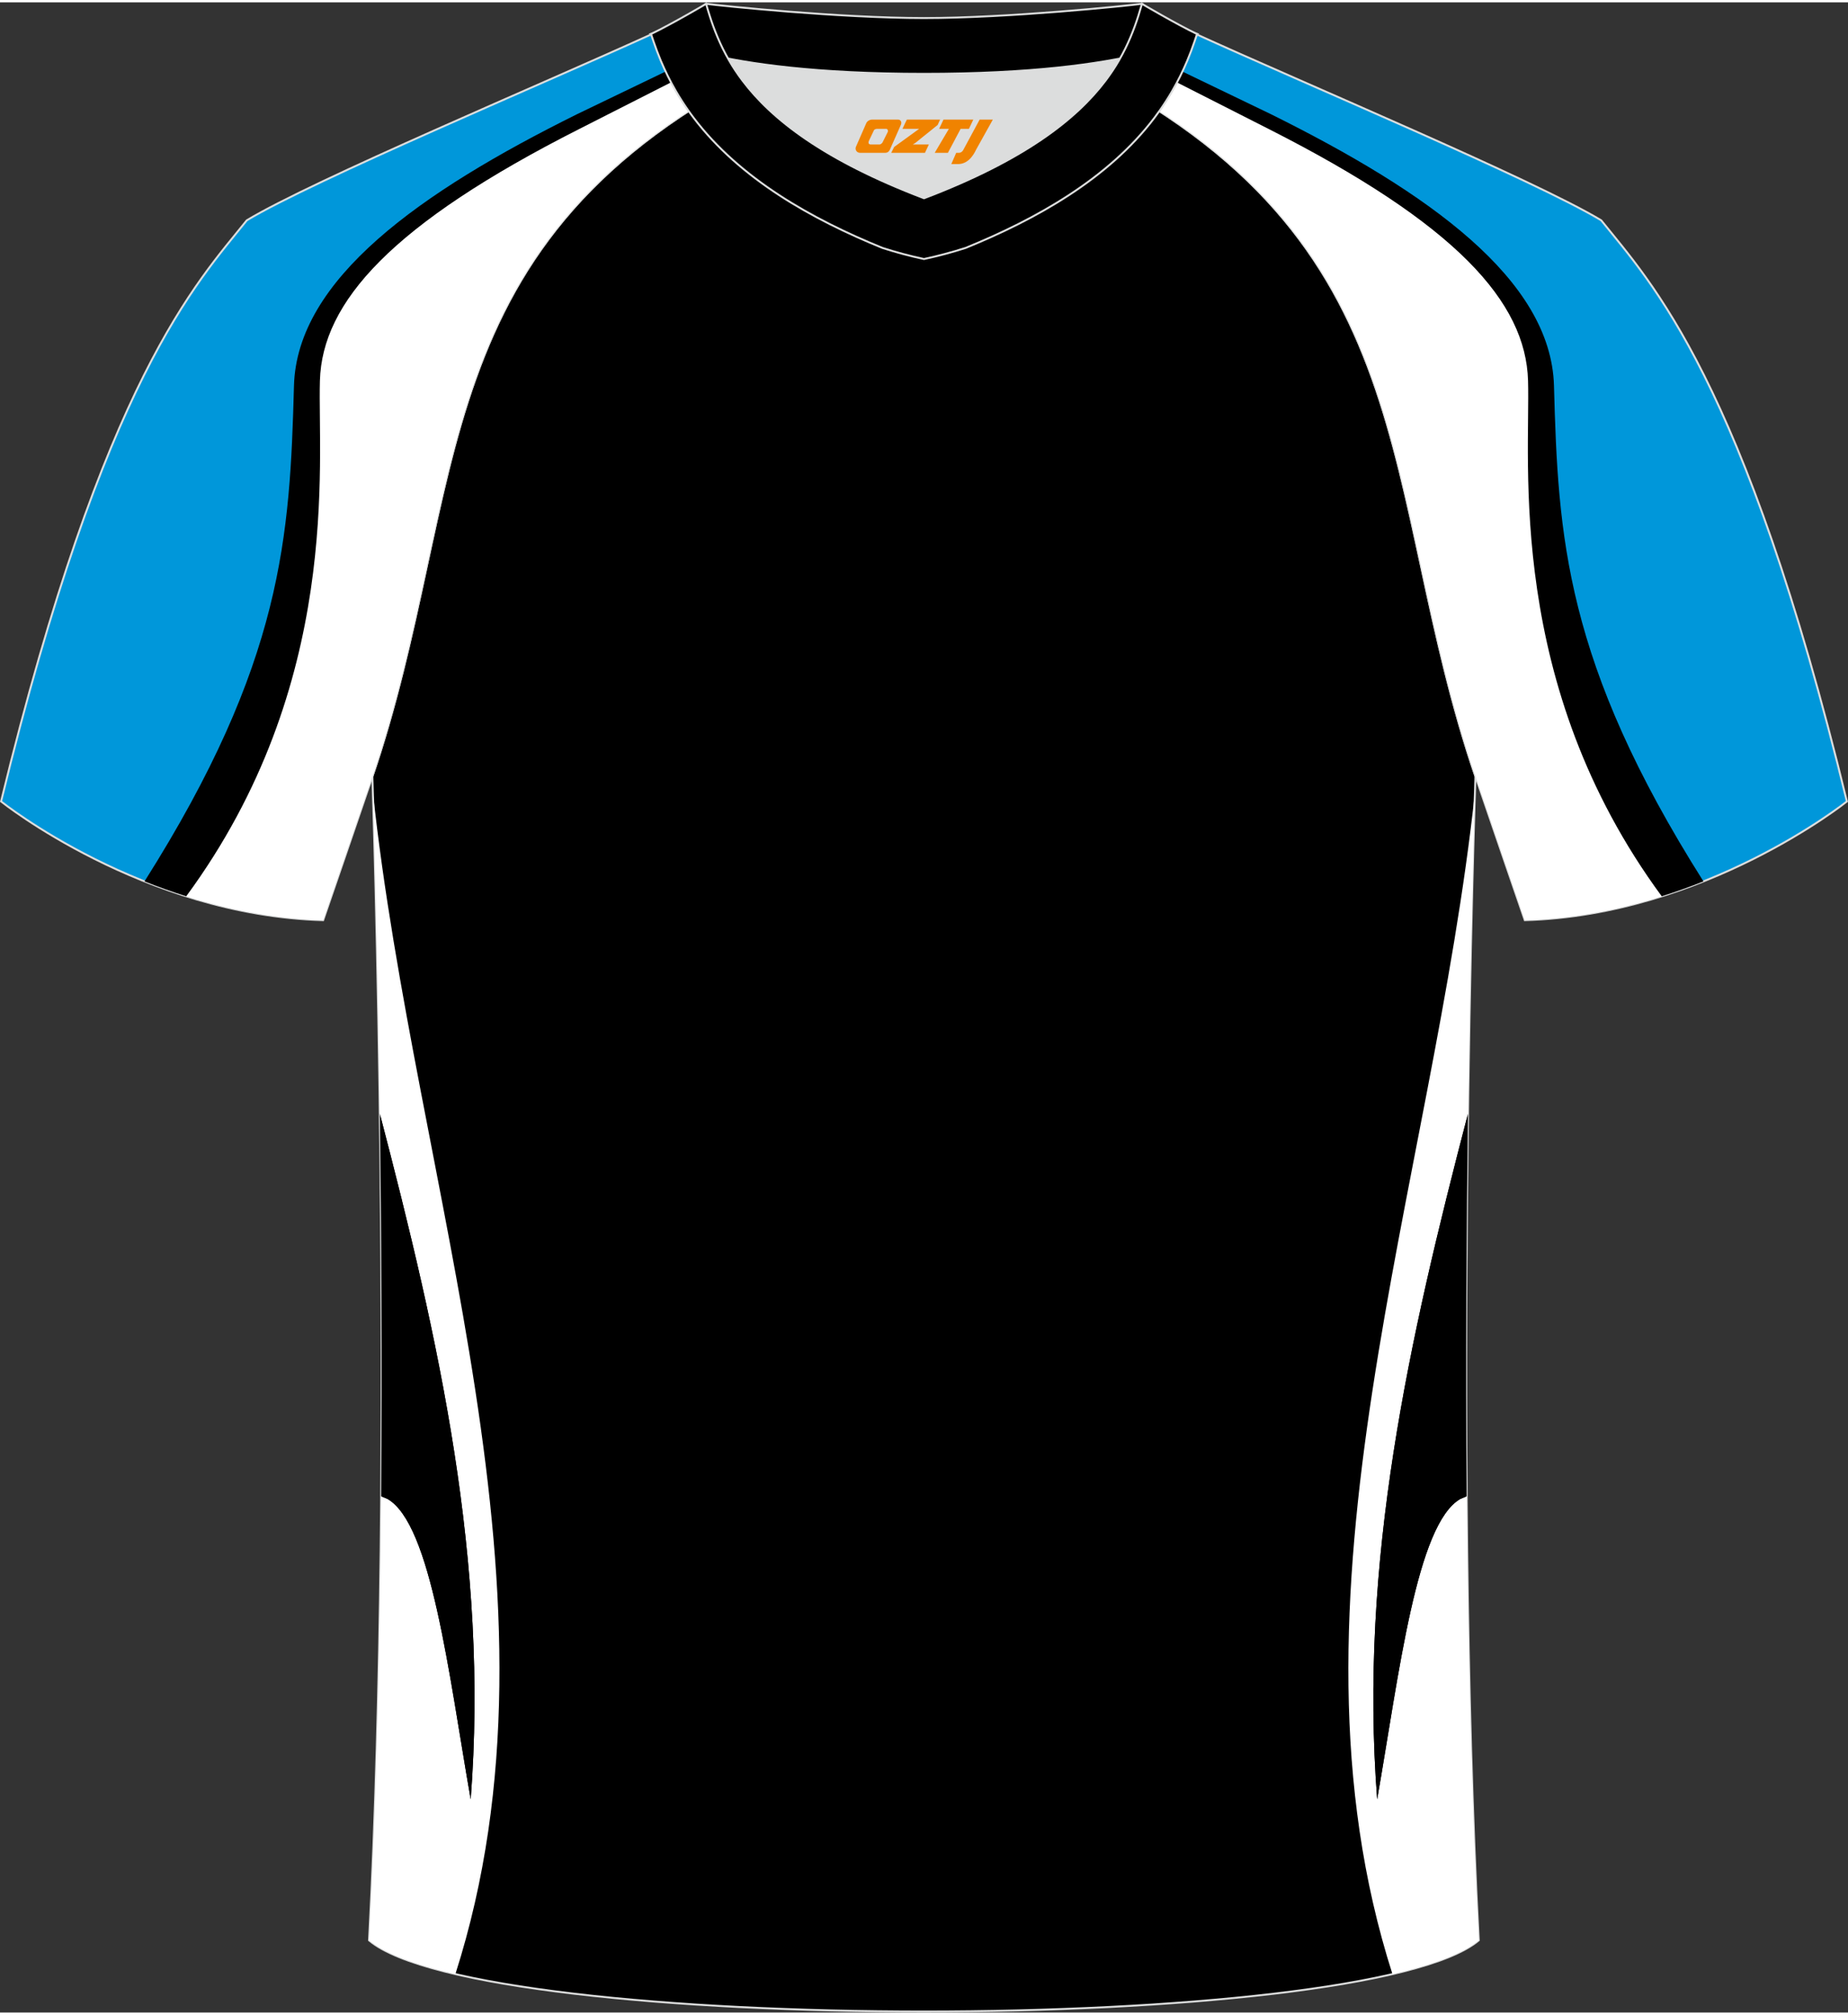
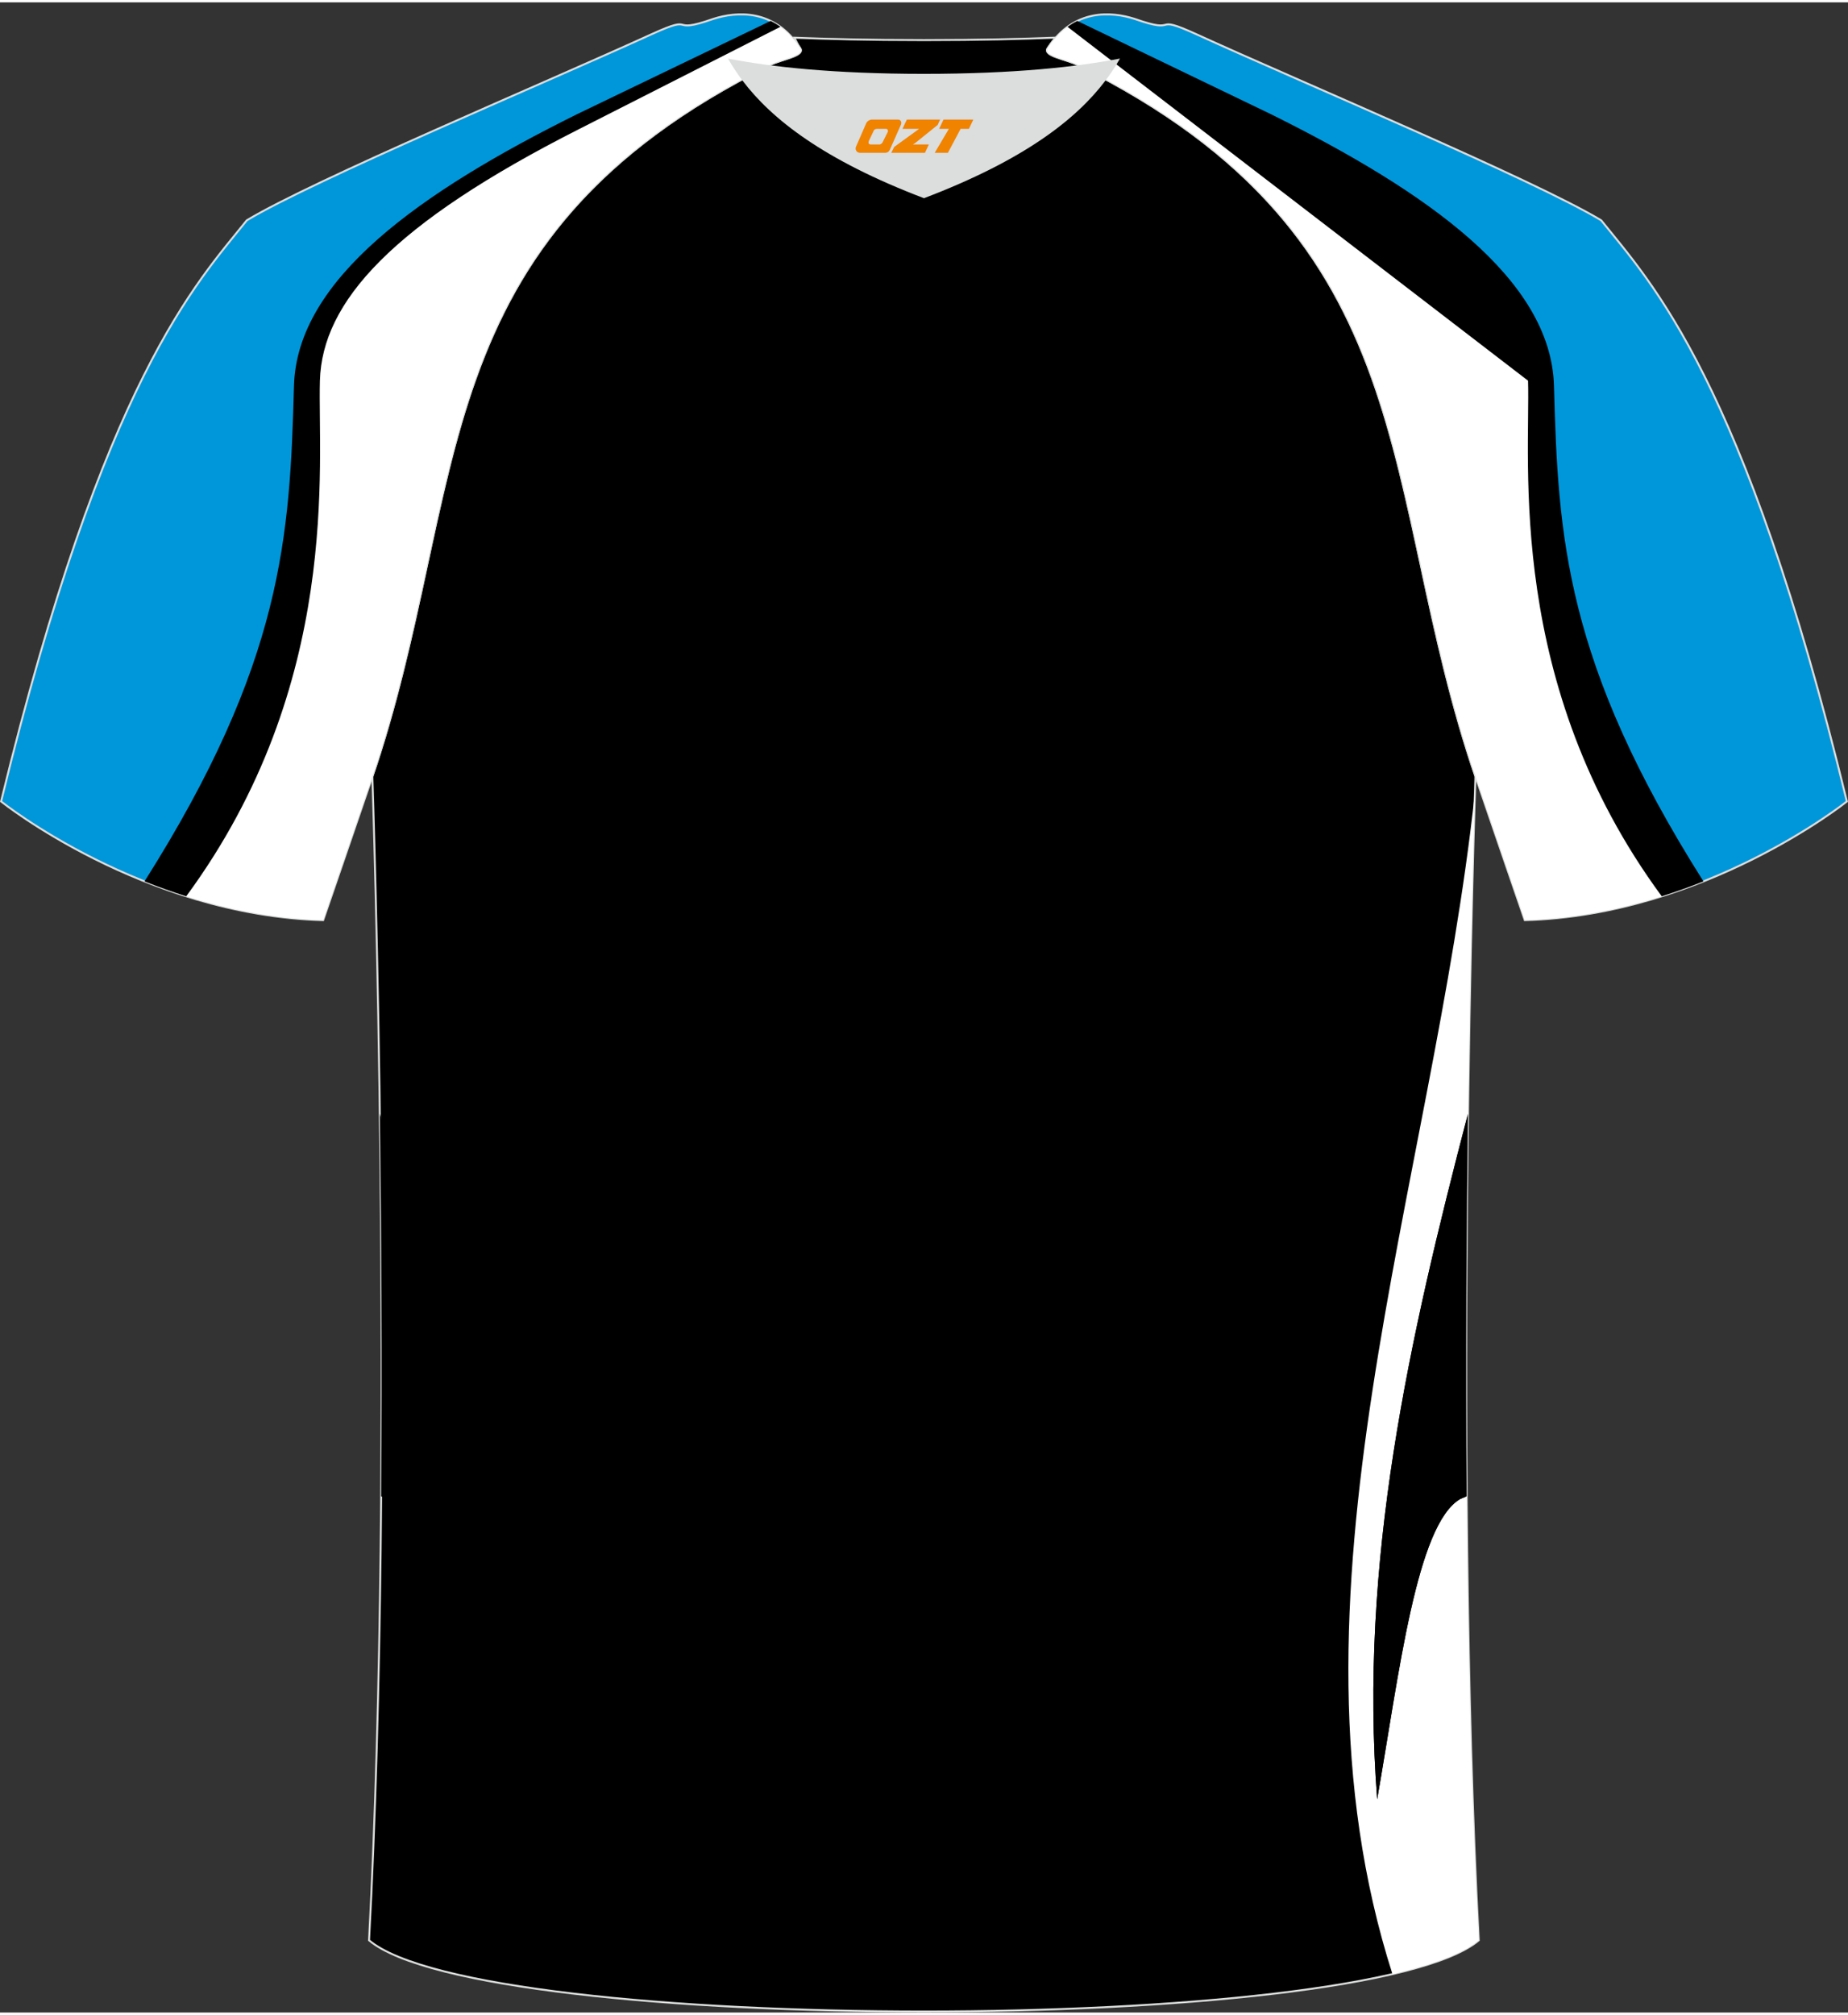
<svg xmlns="http://www.w3.org/2000/svg" version="1.1" id="图层_1" x="0px" y="0px" width="378px" height="412px" viewBox="0 0 378.37 411.43" enable-background="new 0 0 378.37 411.43" xml:space="preserve">
  <rect x="0" y="0" width="378.37" height="411.43" fill="#333333" stroke="none" />
  <g>
    <path fill-rule="evenodd" clip-rule="evenodd" stroke="#DCDDDD" stroke-width="0.4" stroke-miterlimit="22.926" d="M75.56,396.65   c5.36-100.93,0.7-237.52,0.7-237.52c0-0.25,0-0.49-0.01-0.73C96.4,99,85.5,48.63,157.59,12.83c2.59-1.28,7.26-1.87,6.23-3.45   c-0.42-0.64-0.8-1.36-1.17-2.15c6.75,0.26,14.96,0.49,26.36,0.49h0.31c11.58,0,19.94-0.23,26.83-0.5   c-0.57,0.64-1.11,1.36-1.64,2.16c-1.03,1.58,3.64,2.16,6.23,3.45c72.09,35.8,61.19,86.17,81.34,145.57c0,0.25-0.01,0.49-0.01,0.73   c0,0-4.66,136.58,0.7,237.52C279.74,416.08,98.62,416.08,75.56,396.65z" />
    <path fill-rule="evenodd" clip-rule="evenodd" fill="#0097DA" stroke="#DCDDDD" stroke-width="0.4" stroke-miterlimit="22.926" d="   M327.84,44.61c10.2,12.74,29.23,32.28,50.3,118.94c0,0-29.06,23.28-65.94,24.3c0,0-7.13-20.73-9.85-28.72   c-20.49-59.72-9.19-110.36-81.59-146.3c-2.59-1.28-7.26-1.87-6.23-3.45c5.36-8.23,13.13-7.47,17.75-6.01   c9.6,3.37,3.14-1.18,12.56,3.1C266.69,16.45,314.21,36.39,327.84,44.61z" />
    <g>
      <path fill-rule="evenodd" clip-rule="evenodd" fill="#FFFFFF" d="M219.56,4.35c15.07,7.16,40.59,19.54,56.05,28.41    c23,13.2,37.8,27.8,39.4,40.3s0.9,23.3,1.6,31.9c0.64,7.92,4.68,43.03,29.18,76.09c-9.79,3.62-21.25,6.45-33.59,6.79    c0,0-7.13-20.73-9.85-28.72c-20.49-59.72-9.19-110.36-81.59-146.3c-2.59-1.28-7.26-1.87-6.23-3.45    C216.06,7.04,217.77,5.43,219.56,4.35z" />
-       <path fill-rule="evenodd" clip-rule="evenodd" d="M220.58,3.8c12.05,5.8,39.37,18.96,39.62,19.08    c32.17,15.95,57.37,33.78,57.97,55.6c0.84,30.74,2.18,56.51,30.6,101.43c-2.71,1.08-5.56,2.11-8.54,3.05    c-31.99-43.47-26.88-88.63-27.37-105.53c-0.46-16.08-14.63-32.04-53.19-51.56L218.58,5.01C219.23,4.53,219.9,4.13,220.58,3.8z" />
+       <path fill-rule="evenodd" clip-rule="evenodd" d="M220.58,3.8c12.05,5.8,39.37,18.96,39.62,19.08    c32.17,15.95,57.37,33.78,57.97,55.6c0.84,30.74,2.18,56.51,30.6,101.43c-2.71,1.08-5.56,2.11-8.54,3.05    c-31.99-43.47-26.88-88.63-27.37-105.53L218.58,5.01C219.23,4.53,219.9,4.13,220.58,3.8z" />
    </g>
    <path fill-rule="evenodd" clip-rule="evenodd" fill="#0097DA" stroke="#DCDDDD" stroke-width="0.4" stroke-miterlimit="22.926" d="   M50.53,44.61C40.33,57.35,21.29,76.89,0.22,163.55c0,0,29.06,23.28,65.94,24.3c0,0,7.13-20.73,9.85-28.72   c20.49-59.72,9.2-110.36,81.59-146.3c2.59-1.28,7.26-1.87,6.23-3.45c-5.36-8.23-13.13-7.47-17.75-6.01   c-9.6,3.37-3.14-1.18-12.56,3.1C111.67,16.45,64.15,36.39,50.53,44.61z" />
    <g>
      <path fill-rule="evenodd" clip-rule="evenodd" fill="#FFFFFF" d="M158.8,4.35c-15.07,7.16-40.59,19.54-56.05,28.41    c-23,13.2-37.8,27.8-39.4,40.3s-0.9,23.3-1.6,31.9c-0.64,7.92-4.68,43.03-29.18,76.09c9.79,3.62,21.25,6.45,33.59,6.79    c0,0,7.13-20.73,9.85-28.72C96.5,99.4,85.21,48.76,157.6,12.82c2.59-1.28,7.26-1.87,6.23-3.45C162.31,7.04,160.59,5.43,158.8,4.35    z" />
      <path fill-rule="evenodd" clip-rule="evenodd" d="M157.78,3.8c-12.05,5.8-39.37,18.96-39.62,19.08    c-32.17,15.95-57.37,33.78-57.97,55.6c-0.84,30.74-2.18,56.51-30.6,101.43c2.71,1.08,5.56,2.11,8.54,3.05    C70.12,139.49,65.01,94.33,65.5,77.43c0.46-16.08,14.63-32.04,53.19-51.56L159.78,5C159.13,4.53,158.46,4.13,157.78,3.8z" />
    </g>
    <g>
      <path fill="none" d="M301.99,161.57c0.05-1.6,0.08-2.44,0.08-2.44c0-0.24,0.01-0.48,0.01-0.73    C281.93,99,292.83,48.63,220.74,12.83c-2.59-1.29-7.26-1.87-6.23-3.45c0.53-0.8,1.07-1.52,1.64-2.16    c-6.89,0.27-15.25,0.5-26.83,0.5h-0.31c-11.4,0-19.61-0.23-26.36-0.49c0.37,0.79,0.75,1.51,1.17,2.15    c1.03,1.58-3.64,2.17-6.23,3.45C85.5,48.63,96.4,99,76.25,158.4c0.01,0.24,0.01,0.48,0.01,0.73c0,0,0.03,0.84,0.08,2.45    c8.71,81.09,41.59,164.82,16.89,241.99c43.9,10.21,147.98,10.21,191.87,0C260.4,326.4,293.28,242.66,301.99,161.57z" />
-       <path fill="#FFFFFF" d="M76.34,161.58c0.24,7.66,0.98,32.65,1.43,65.88c12.09,46.26,22.35,91.66,18.6,140.34    c-4.52-25.9-8.06-56.33-17.03-61.49c-0.07-0.04-0.62-0.27-1.29-0.54c-0.24,30.54-0.95,62.15-2.48,90.88    c3.17,2.67,9.34,4.98,17.67,6.91C117.93,326.4,85.05,242.67,76.34,161.58z" />
      <path d="M96.37,367.8c3.75-48.68-6.51-94.08-18.6-140.34c0.32,23.14,0.49,50.27,0.27,78.31c0.67,0.27,1.22,0.5,1.29,0.54    C88.31,311.47,91.85,341.9,96.37,367.8z" />
      <path fill="#FFFFFF" d="M285.1,403.57c8.33-1.94,14.5-4.24,17.67-6.92c-1.53-28.73-2.24-60.35-2.48-90.88    c-0.67,0.27-1.23,0.5-1.29,0.54c-8.97,5.16-12.52,35.59-17.03,61.49c-3.75-48.68,6.51-94.08,18.6-140.34    c0.45-33.24,1.19-58.24,1.43-65.89C293.28,242.66,260.4,326.4,285.1,403.57z" />
      <path d="M281.97,367.8c4.52-25.9,8.06-56.33,17.03-61.49c0.07-0.04,0.62-0.27,1.29-0.54c-0.22-28.04-0.04-55.17,0.27-78.31    C288.48,273.72,278.22,319.12,281.97,367.8z" />
    </g>
    <path fill-rule="evenodd" clip-rule="evenodd" fill="#DCDDDD" d="M149.06,11.5l0.21,0.37c0.8,1.37,1.71,2.75,2.77,4.16   c5.96,7.87,16.62,16.25,37.14,24.05c20.52-7.8,31.18-16.17,37.14-24.05c1.06-1.4,1.98-2.79,2.77-4.16l0.21-0.37   c-8.65,1.68-21.51,3.13-40.13,3.13C170.56,14.63,157.7,13.18,149.06,11.5z" />
-     <path fill-rule="evenodd" clip-rule="evenodd" stroke="#DCDDDD" stroke-width="0.4" stroke-miterlimit="22.926" d="M189.18,3.21   c-17.27,0-41.75-2.53-44.63-2.92c0,0-5.53,4.46-11.28,6.18c0,0,11.77,8.16,55.91,8.16s55.91-8.16,55.91-8.16   c-5.75-1.72-11.28-6.18-11.28-6.18C230.93,0.68,206.45,3.21,189.18,3.21z" />
-     <path fill-rule="evenodd" clip-rule="evenodd" stroke="#DCDDDD" stroke-width="0.4" stroke-miterlimit="22.926" d="M189.18,52.53   c2.82-0.6,5.68-1.36,8.52-2.27c14.44-5.88,29.2-14.14,38.65-26.62c0.4-0.53,0.79-1.06,1.17-1.6c0.87-1.24,1.69-2.52,2.45-3.83   c1.16-2,2.19-4.08,3.09-6.21c0.56-1.33,1.07-2.67,1.53-4.04c0.1-0.29,0.2-0.58,0.29-0.86c0.02-0.07,0.04-0.14,0.07-0.2   c0.03-0.09,0.06-0.18,0.09-0.27c0-0.01,0.01-0.02,0.01-0.03c0.01-0.04,0.03-0.08,0.04-0.12c-4.43-2.13-11.28-6.18-11.28-6.18   c-0.23,0.8-0.48,1.62-0.74,2.46c-0.45,1.41-0.97,2.86-1.6,4.35c-0.65,1.55-1.43,3.15-2.37,4.77c-0.79,1.37-1.71,2.75-2.77,4.16   c-5.96,7.87-16.62,16.25-37.14,24.05c-20.52-7.8-31.18-16.17-37.14-24.05c-1.06-1.4-1.98-2.79-2.77-4.16   c-0.94-1.63-1.72-3.22-2.37-4.77c-0.63-1.49-1.15-2.94-1.6-4.35c-0.27-0.84-0.51-1.66-0.74-2.46c0,0-6.86,4.05-11.28,6.18   c0.01,0.04,0.03,0.08,0.04,0.12c0,0.01,0.01,0.02,0.01,0.03c0.03,0.09,0.06,0.18,0.09,0.27c0.02,0.07,0.04,0.14,0.07,0.2   c0.1,0.29,0.19,0.58,0.29,0.86c0.47,1.36,0.97,2.71,1.53,4.04c0.9,2.13,1.93,4.21,3.09,6.21c0.76,1.31,1.58,2.59,2.45,3.83   c0.38,0.54,0.77,1.08,1.17,1.6c9.46,12.48,24.21,20.75,38.65,26.62C183.51,51.17,186.36,51.93,189.18,52.53z" />
  </g>
  <g>
-     <path fill="#F08300" d="M200.58,23.99l-3.4,6.3c-0.2,0.3-0.5,0.5-0.8,0.5h-0.6l-1,2.3h1.2c2,0.1,3.2-1.5,3.9-3L203.28,23.99h-2.5L200.58,23.99z" />
    <polygon fill="#F08300" points="193.38,23.99 ,199.28,23.99 ,198.38,25.89 ,196.68,25.89 ,194.08,30.79 ,191.38,30.79 ,194.28,25.89 ,192.28,25.89 ,193.18,23.99" />
    <polygon fill="#F08300" points="187.38,29.09 ,186.88,29.09 ,187.38,28.79 ,191.98,25.09 ,192.48,23.99 ,185.68,23.99 ,185.38,24.59 ,184.78,25.89 ,187.58,25.89 ,188.18,25.89 ,183.08,29.59    ,182.48,30.79 ,189.08,30.79 ,189.38,30.79 ,190.18,29.09" />
    <path fill="#F08300" d="M183.88,23.99H178.58C178.08,23.99,177.58,24.29,177.38,24.69L175.28,29.49C174.98,30.09,175.38,30.79,176.08,30.79h5.2c0.4,0,0.7-0.2,0.9-0.6L184.48,24.99C184.68,24.49,184.38,23.99,183.88,23.99z M181.78,26.49L180.68,28.69C180.48,28.99,180.18,29.09,180.08,29.09l-1.8,0C178.08,29.09,177.68,28.99,177.88,28.39l1-2.1c0.1-0.3,0.4-0.4,0.7-0.4h1.9   C181.68,25.89,181.88,26.19,181.78,26.49z" />
  </g>
</svg>